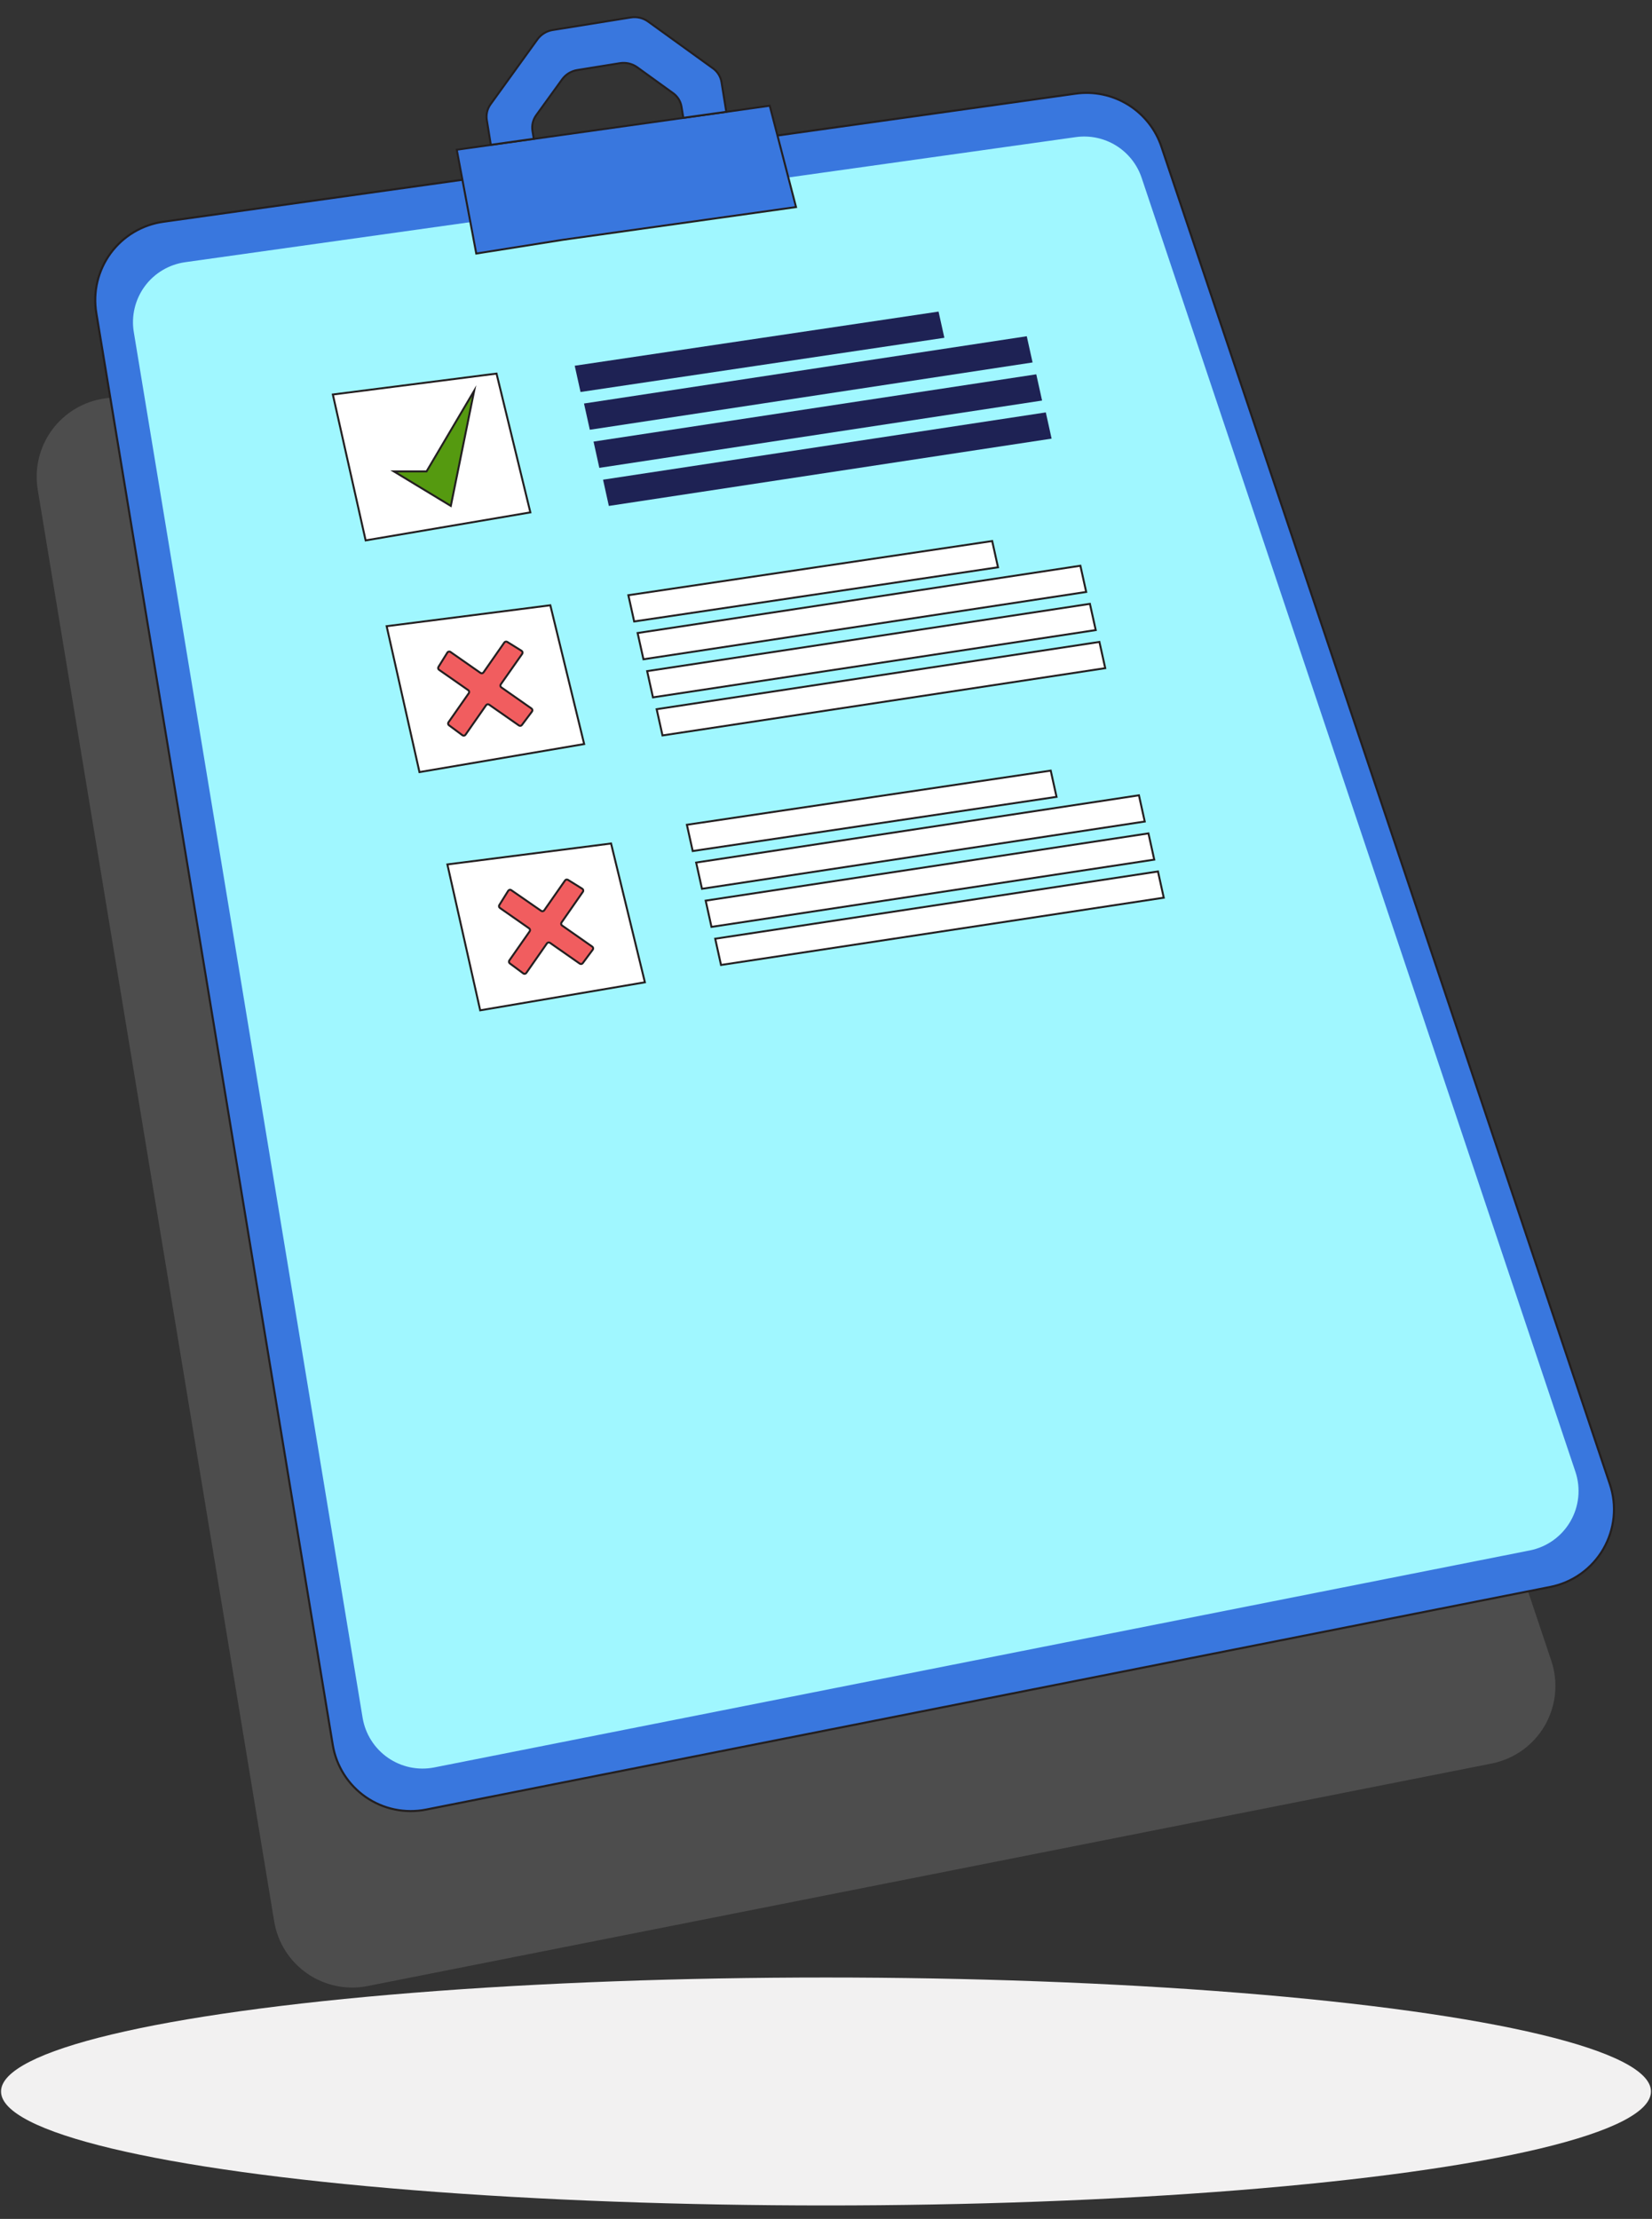
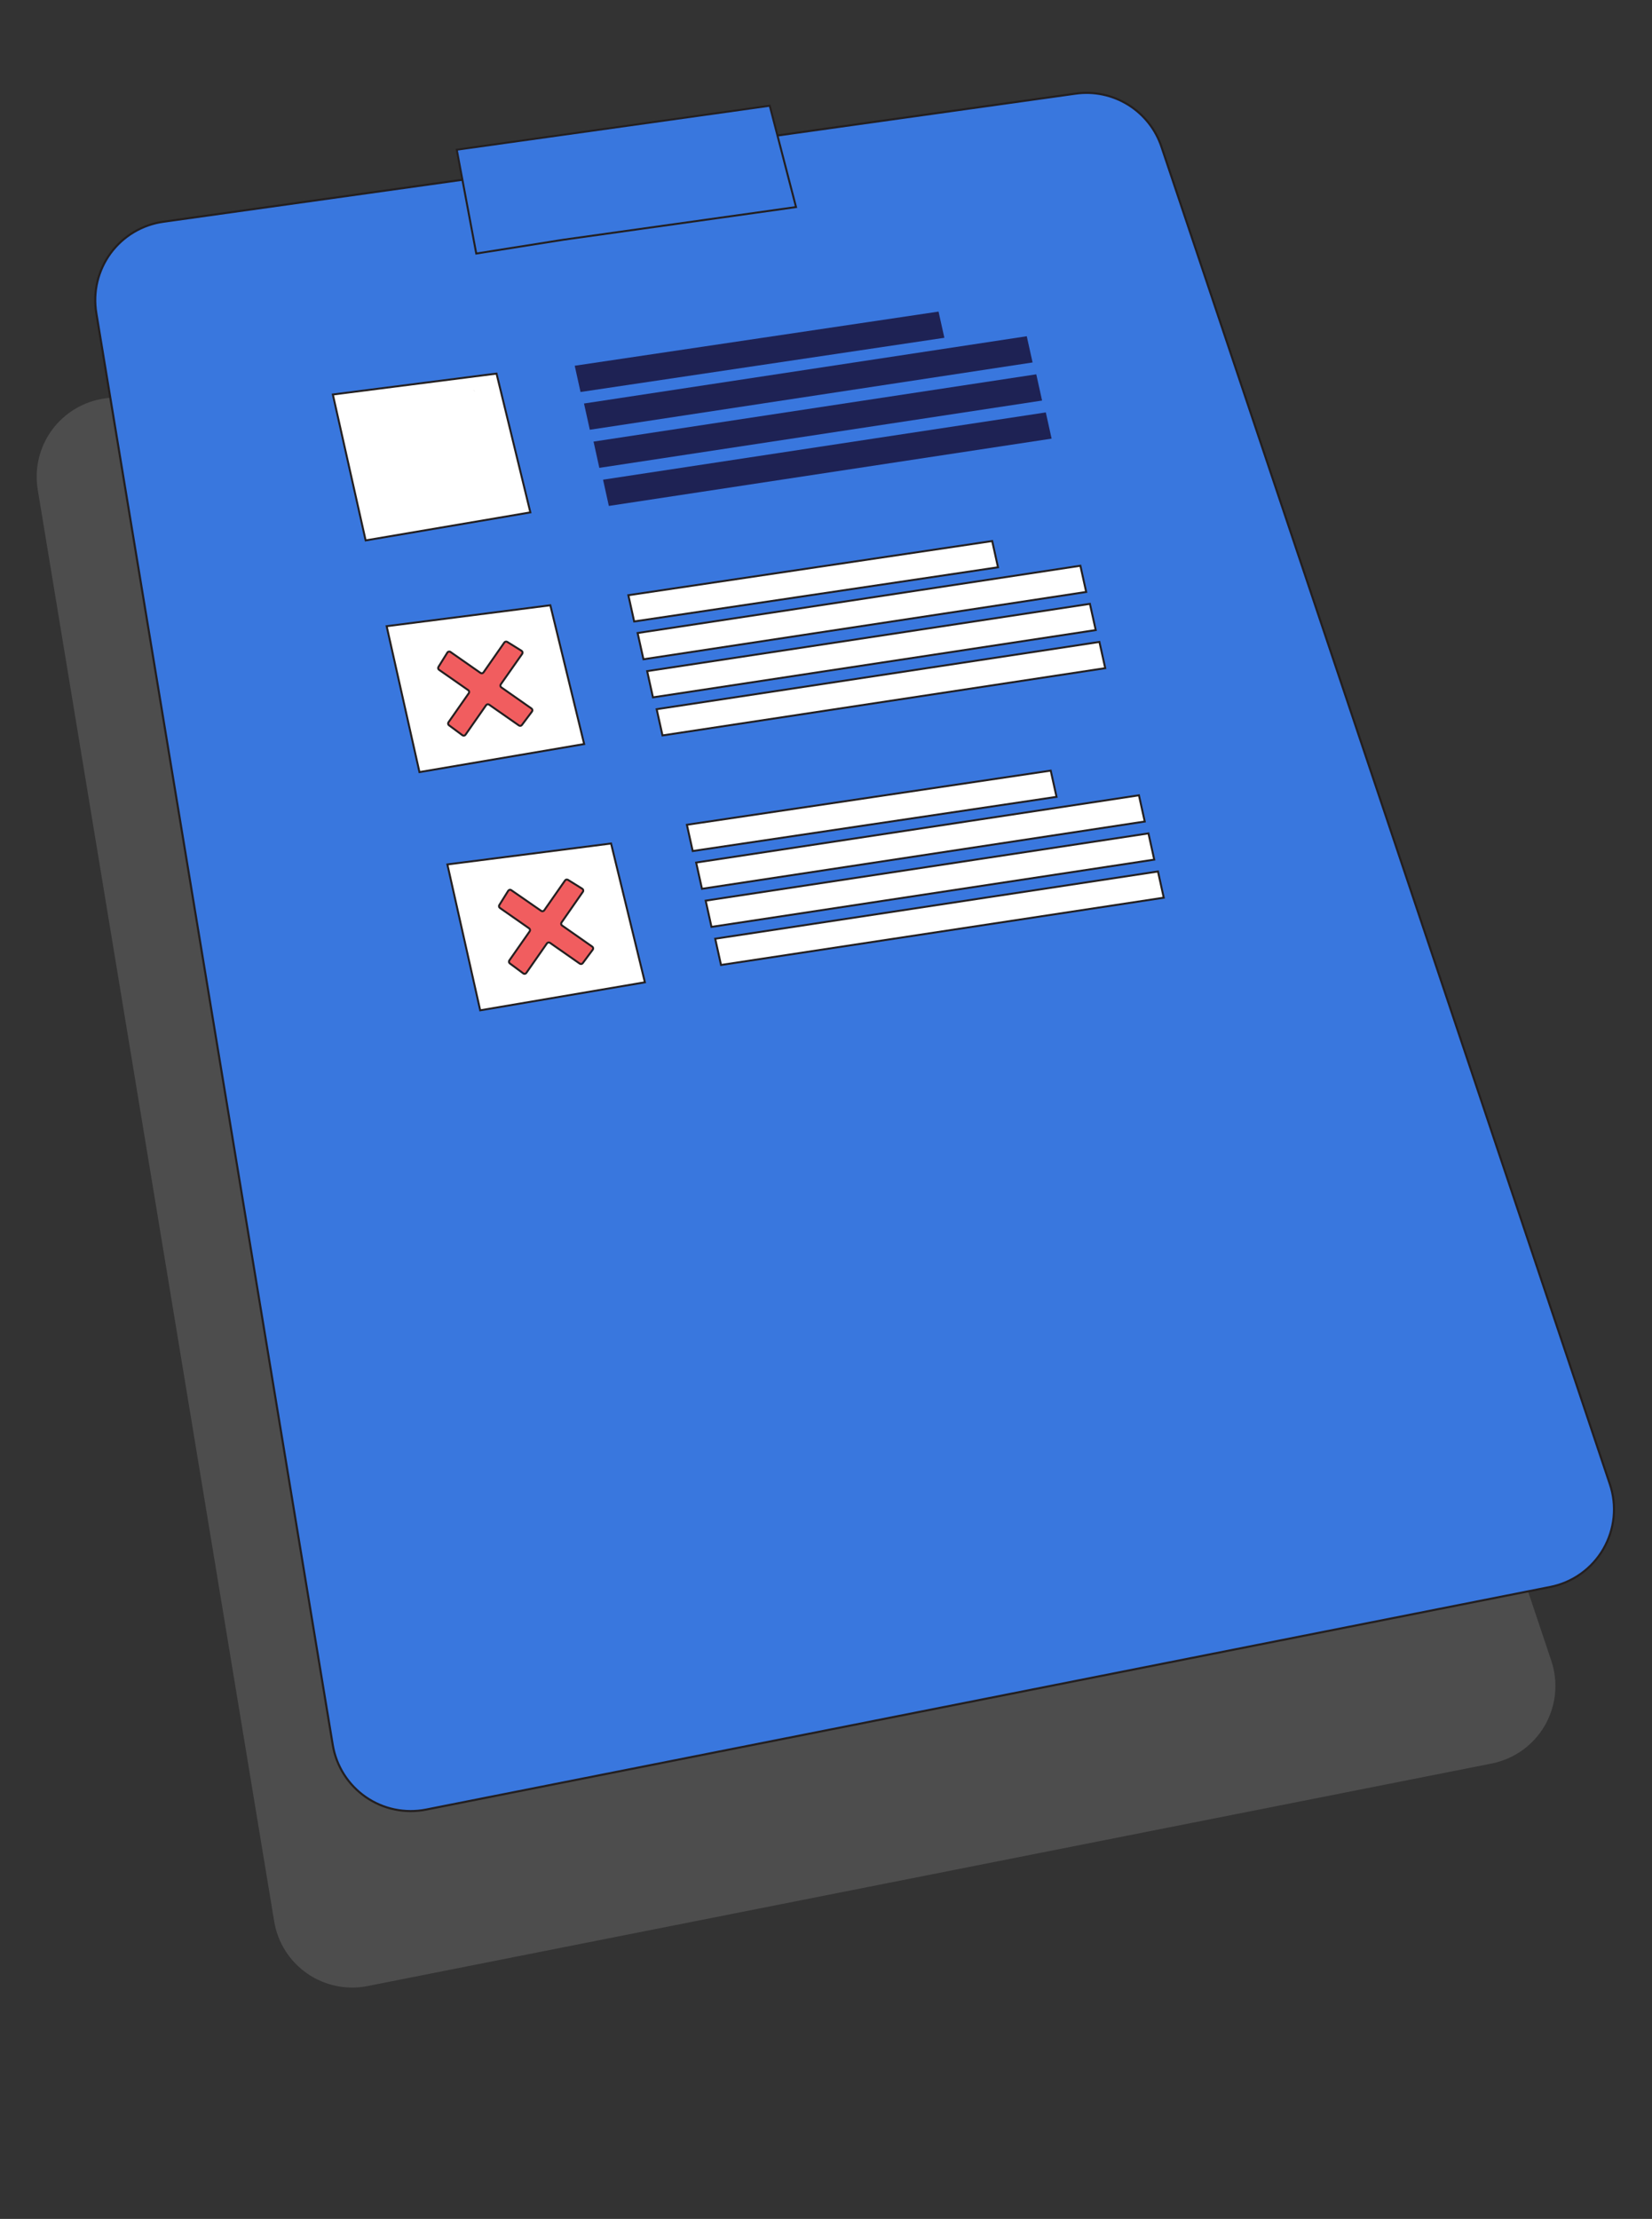
<svg xmlns="http://www.w3.org/2000/svg" width="102" height="137" viewBox="0 0 102 137" fill="none">
  <rect x="0" y="0" width="102" height="137" fill="#333333" stroke="none" />
  <g clip-path="url(#clip0_2141_6059)">
    <path d="M92.102 108.883L22.692 122.624C22.05 122.751 21.39 122.748 20.75 122.614C20.109 122.481 19.502 122.22 18.965 121.848C18.427 121.475 17.97 120.998 17.62 120.445C17.27 119.893 17.035 119.275 16.929 118.63L2.329 30.225C2.224 29.583 2.248 28.926 2.4 28.294C2.552 27.662 2.829 27.066 3.214 26.542C3.599 26.018 4.086 25.576 4.644 25.243C5.203 24.91 5.822 24.692 6.466 24.601L62.791 16.691C63.919 16.531 65.067 16.771 66.037 17.369C67.007 17.968 67.737 18.886 68.101 19.966L95.783 102.542C96.004 103.199 96.081 103.897 96.011 104.587C95.941 105.277 95.725 105.945 95.377 106.545C95.028 107.145 94.556 107.664 93.992 108.067C93.427 108.47 92.783 108.748 92.102 108.883Z" fill="#E6E7E8" fill-opacity="0.15" />
    <path d="M44.19 13.48L34.758 14.805" stroke="#70CAD2" stroke-width="0.07" stroke-miterlimit="10" />
    <path d="M95.718 97.982L26.309 111.728C25.668 111.855 25.007 111.852 24.367 111.719C23.726 111.586 23.119 111.325 22.582 110.953C22.044 110.58 21.587 110.104 21.237 109.551C20.887 108.998 20.652 108.381 20.546 107.736L5.946 19.322C5.84 18.68 5.863 18.023 6.015 17.39C6.166 16.756 6.443 16.16 6.828 15.635C7.214 15.111 7.7 14.668 8.259 14.335C8.818 14.001 9.438 13.783 10.083 13.692L66.408 5.782C67.536 5.623 68.685 5.865 69.654 6.465C70.623 7.064 71.352 7.984 71.714 9.065L99.398 91.634C99.62 92.293 99.699 92.99 99.629 93.681C99.56 94.373 99.343 95.041 98.995 95.642C98.647 96.243 98.174 96.762 97.609 97.166C97.044 97.569 96.399 97.848 95.718 97.982Z" fill="#3977DE" stroke="#231F20" stroke-width="0.128" stroke-miterlimit="10" />
-     <path d="M94.452 95.728L26.808 109.127C26.316 109.223 25.81 109.22 25.32 109.117C24.83 109.014 24.365 108.814 23.953 108.529C23.542 108.244 23.191 107.879 22.923 107.456C22.654 107.034 22.473 106.561 22.39 106.067L8.261 20.503C8.18 20.011 8.197 19.508 8.314 19.022C8.43 18.537 8.642 18.08 8.937 17.678C9.232 17.276 9.605 16.937 10.034 16.682C10.462 16.426 10.937 16.259 11.431 16.189L66.422 8.466C67.287 8.344 68.167 8.529 68.91 8.988C69.653 9.448 70.212 10.153 70.489 10.981L97.271 90.87C97.44 91.374 97.5 91.908 97.446 92.437C97.393 92.966 97.227 93.477 96.96 93.937C96.693 94.397 96.332 94.794 95.899 95.103C95.466 95.412 94.973 95.625 94.452 95.728Z" fill="#A0F7FF" />
    <path d="M49.149 12.785L44.19 13.482L34.758 14.806L29.406 15.655L28.202 9.244L31.279 8.812L33.931 8.44L43.166 7.142L45.818 6.77L47.526 6.527L49.149 12.785Z" fill="#3977DE" stroke="#231F20" stroke-width="0.121" stroke-miterlimit="10" />
    <path d="M32.746 31.636L22.576 33.366L20.551 24.358L30.657 23.066L32.746 31.636Z" fill="white" stroke="#231F20" stroke-width="0.121" stroke-miterlimit="10" />
    <path d="M36.068 45.94L25.899 47.671L23.873 38.663L33.979 37.371L36.068 45.94Z" fill="white" stroke="#231F20" stroke-width="0.121" stroke-miterlimit="10" />
    <path d="M61.62 35.026L39.156 38.371L38.797 36.75L61.261 33.406L61.62 35.026Z" fill="white" stroke="#231F20" stroke-width="0.121" stroke-miterlimit="10" />
    <path d="M67.065 36.549L39.729 40.705L39.368 39.084L66.707 34.93L67.065 36.549Z" fill="white" stroke="#231F20" stroke-width="0.121" stroke-miterlimit="10" />
    <path d="M67.654 38.903L40.316 43.057L39.957 41.437L67.295 37.283L67.654 38.903Z" fill="white" stroke="#231F20" stroke-width="0.121" stroke-miterlimit="10" />
    <path d="M68.241 41.254L40.905 45.408L40.544 43.787L67.882 39.635L68.241 41.254Z" fill="white" stroke="#231F20" stroke-width="0.121" stroke-miterlimit="10" />
    <path d="M65.234 49.2L42.77 52.545L42.411 50.924L64.875 47.58L65.234 49.2Z" fill="white" stroke="#231F20" stroke-width="0.121" stroke-miterlimit="10" />
    <path d="M70.68 50.723L43.342 54.877L42.983 53.256L70.322 49.103L70.68 50.723Z" fill="white" stroke="#231F20" stroke-width="0.121" stroke-miterlimit="10" />
    <path d="M71.267 53.075L43.929 57.229L43.571 55.608L70.909 51.455L71.267 53.075Z" fill="white" stroke="#231F20" stroke-width="0.121" stroke-miterlimit="10" />
    <path d="M71.854 55.426L44.518 59.58L44.159 57.959L71.497 53.807L71.854 55.426Z" fill="white" stroke="#231F20" stroke-width="0.121" stroke-miterlimit="10" />
    <path d="M58.308 20.856L35.844 24.203L35.485 22.582L57.949 19.238L58.308 20.856Z" fill="#1E2254" />
    <path d="M63.755 22.379L36.417 26.535L36.058 24.914L63.396 20.76L63.755 22.379Z" fill="#1E2254" />
    <path d="M64.342 24.731L37.005 28.887L36.647 27.265L63.983 23.111L64.342 24.731Z" fill="#1E2254" />
    <path d="M64.93 27.082L37.592 31.238L37.234 29.617L64.572 25.463L64.93 27.082Z" fill="#1E2254" />
-     <path d="M29.277 24.127L27.835 31.236L25.805 30.007L24.319 29.106H26.337L29.277 24.127Z" fill="#559A10" stroke="#231F20" stroke-width="0.121" stroke-miterlimit="10" />
    <path d="M29.279 24.125L29.277 24.127" stroke="#231F20" stroke-width="0.121" stroke-miterlimit="10" />
    <path d="M32.848 43.93L32.223 44.763C32.202 44.791 32.172 44.809 32.138 44.814C32.104 44.82 32.069 44.812 32.041 44.792L30.199 43.507C30.17 43.487 30.134 43.48 30.099 43.486C30.065 43.493 30.034 43.513 30.014 43.541L28.741 45.365C28.731 45.38 28.718 45.392 28.703 45.402C28.688 45.412 28.671 45.418 28.654 45.421C28.636 45.424 28.618 45.423 28.6 45.419C28.583 45.415 28.567 45.407 28.552 45.396L27.721 44.779C27.692 44.759 27.673 44.728 27.668 44.693C27.662 44.659 27.671 44.623 27.691 44.595L28.945 42.801C28.966 42.772 28.974 42.736 28.967 42.701C28.961 42.666 28.942 42.635 28.913 42.615L27.109 41.356C27.081 41.337 27.061 41.307 27.054 41.274C27.047 41.24 27.053 41.205 27.072 41.176L27.619 40.296C27.629 40.279 27.642 40.264 27.658 40.253C27.674 40.242 27.692 40.234 27.711 40.23C27.73 40.227 27.75 40.228 27.769 40.232C27.788 40.237 27.805 40.246 27.82 40.258L29.668 41.548C29.697 41.568 29.733 41.576 29.768 41.57C29.803 41.563 29.834 41.543 29.854 41.514L31.14 39.669C31.16 39.642 31.19 39.623 31.224 39.616C31.257 39.609 31.292 39.615 31.321 39.634L32.202 40.182C32.217 40.191 32.23 40.204 32.241 40.219C32.251 40.233 32.258 40.25 32.262 40.268C32.266 40.285 32.266 40.304 32.262 40.321C32.258 40.339 32.251 40.356 32.241 40.371L30.919 42.253C30.898 42.282 30.89 42.318 30.896 42.353C30.903 42.388 30.922 42.419 30.951 42.439L32.815 43.744C32.844 43.764 32.864 43.795 32.87 43.83C32.876 43.865 32.868 43.901 32.848 43.93Z" fill="#F15D5F" stroke="#231F20" stroke-width="0.121" stroke-miterlimit="10" />
    <path d="M39.818 60.649L29.649 62.38L27.623 53.372L37.729 52.08L39.818 60.649Z" fill="white" stroke="#231F20" stroke-width="0.121" stroke-miterlimit="10" />
    <path d="M36.599 58.634L35.98 59.468C35.959 59.495 35.928 59.513 35.894 59.519C35.86 59.524 35.825 59.517 35.797 59.497L33.957 58.212C33.928 58.192 33.892 58.184 33.857 58.191C33.823 58.197 33.792 58.217 33.771 58.246L32.498 60.069C32.488 60.084 32.475 60.097 32.46 60.106C32.444 60.116 32.428 60.123 32.41 60.126C32.392 60.128 32.374 60.128 32.357 60.123C32.339 60.119 32.323 60.111 32.309 60.1L31.479 59.484C31.45 59.463 31.431 59.432 31.426 59.398C31.42 59.364 31.428 59.328 31.448 59.3L32.703 57.505C32.724 57.476 32.731 57.441 32.725 57.406C32.719 57.371 32.7 57.34 32.671 57.319L30.867 56.06C30.839 56.041 30.819 56.012 30.812 55.978C30.805 55.945 30.811 55.91 30.829 55.881L31.378 55C31.387 54.985 31.4 54.971 31.415 54.961C31.43 54.95 31.447 54.943 31.464 54.939C31.482 54.936 31.501 54.936 31.519 54.94C31.536 54.943 31.553 54.95 31.568 54.961L33.416 56.24C33.445 56.26 33.481 56.267 33.516 56.261C33.551 56.255 33.582 56.235 33.602 56.206L34.889 54.361C34.908 54.333 34.938 54.314 34.972 54.307C35.005 54.301 35.04 54.307 35.069 54.325L35.95 54.873C35.965 54.883 35.979 54.895 35.989 54.91C35.999 54.925 36.006 54.941 36.01 54.959C36.014 54.977 36.014 54.995 36.01 55.013C36.007 55.031 35.999 55.047 35.989 55.062L34.67 56.957C34.65 56.986 34.642 57.022 34.648 57.057C34.654 57.092 34.674 57.123 34.703 57.143L36.568 58.448C36.597 58.469 36.616 58.5 36.622 58.535C36.628 58.57 36.62 58.605 36.599 58.634Z" fill="#F15D5F" stroke="#231F20" stroke-width="0.121" stroke-miterlimit="10" />
-     <path d="M44.843 6.904L42.191 7.275L42.08 6.595C42.026 6.257 41.839 5.954 41.562 5.754L39.35 4.157C39.197 4.046 39.023 3.966 38.839 3.922C38.654 3.878 38.463 3.871 38.276 3.901L35.644 4.325C35.456 4.355 35.277 4.422 35.115 4.521C34.954 4.621 34.814 4.752 34.703 4.906L33.105 7.117C32.905 7.396 32.823 7.741 32.876 8.079L32.956 8.569L30.305 8.941L30.057 7.406C30.004 7.068 30.086 6.722 30.285 6.444L33.181 2.433C33.406 2.123 33.744 1.915 34.122 1.854L38.944 1.078C39.132 1.047 39.323 1.053 39.507 1.097C39.692 1.141 39.866 1.221 40.019 1.332L44.029 4.227C44.307 4.428 44.493 4.73 44.548 5.069L44.843 6.904Z" fill="#3977DE" stroke="#231F20" stroke-width="0.121" stroke-miterlimit="10" />
  </g>
-   <ellipse cx="51" cy="129.133" rx="50.936" ry="7.037" fill="#F2F1F1" />
  <defs>
    <clipPath id="clip0_2141_6059">
      <rect width="97.477" height="121.756" fill="white" transform="translate(2.261 0.967)" />
    </clipPath>
  </defs>
</svg>